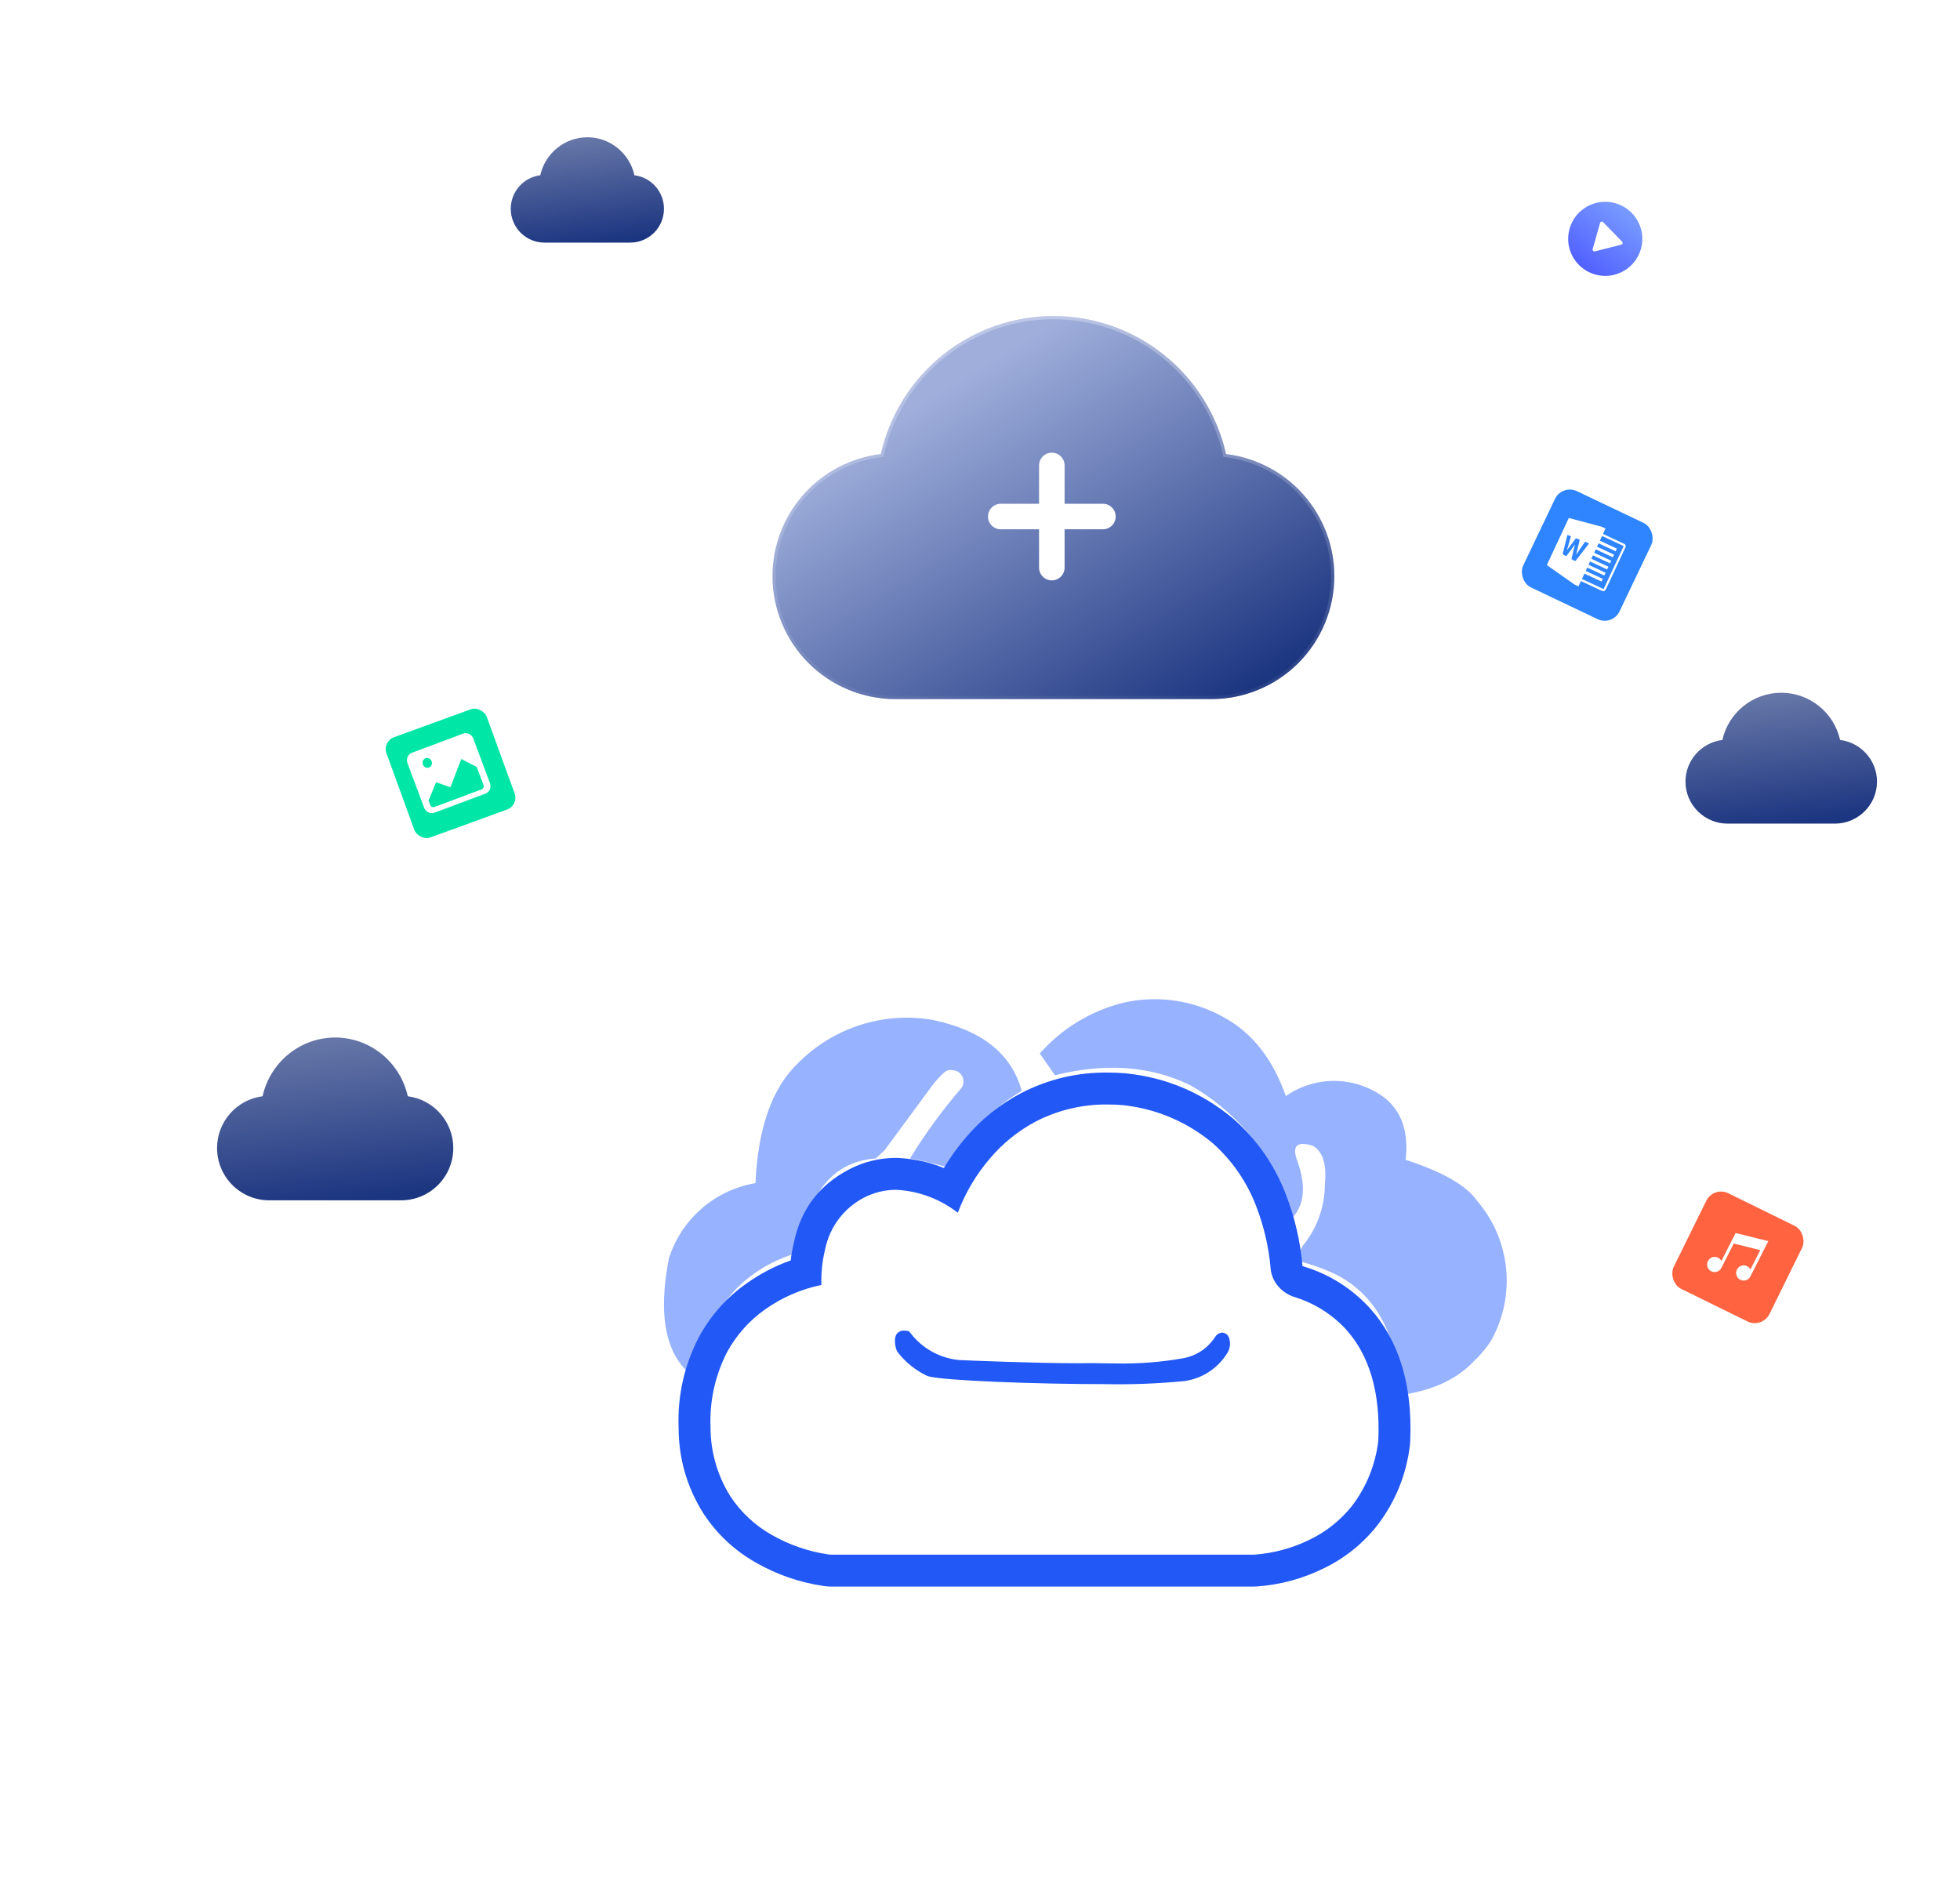
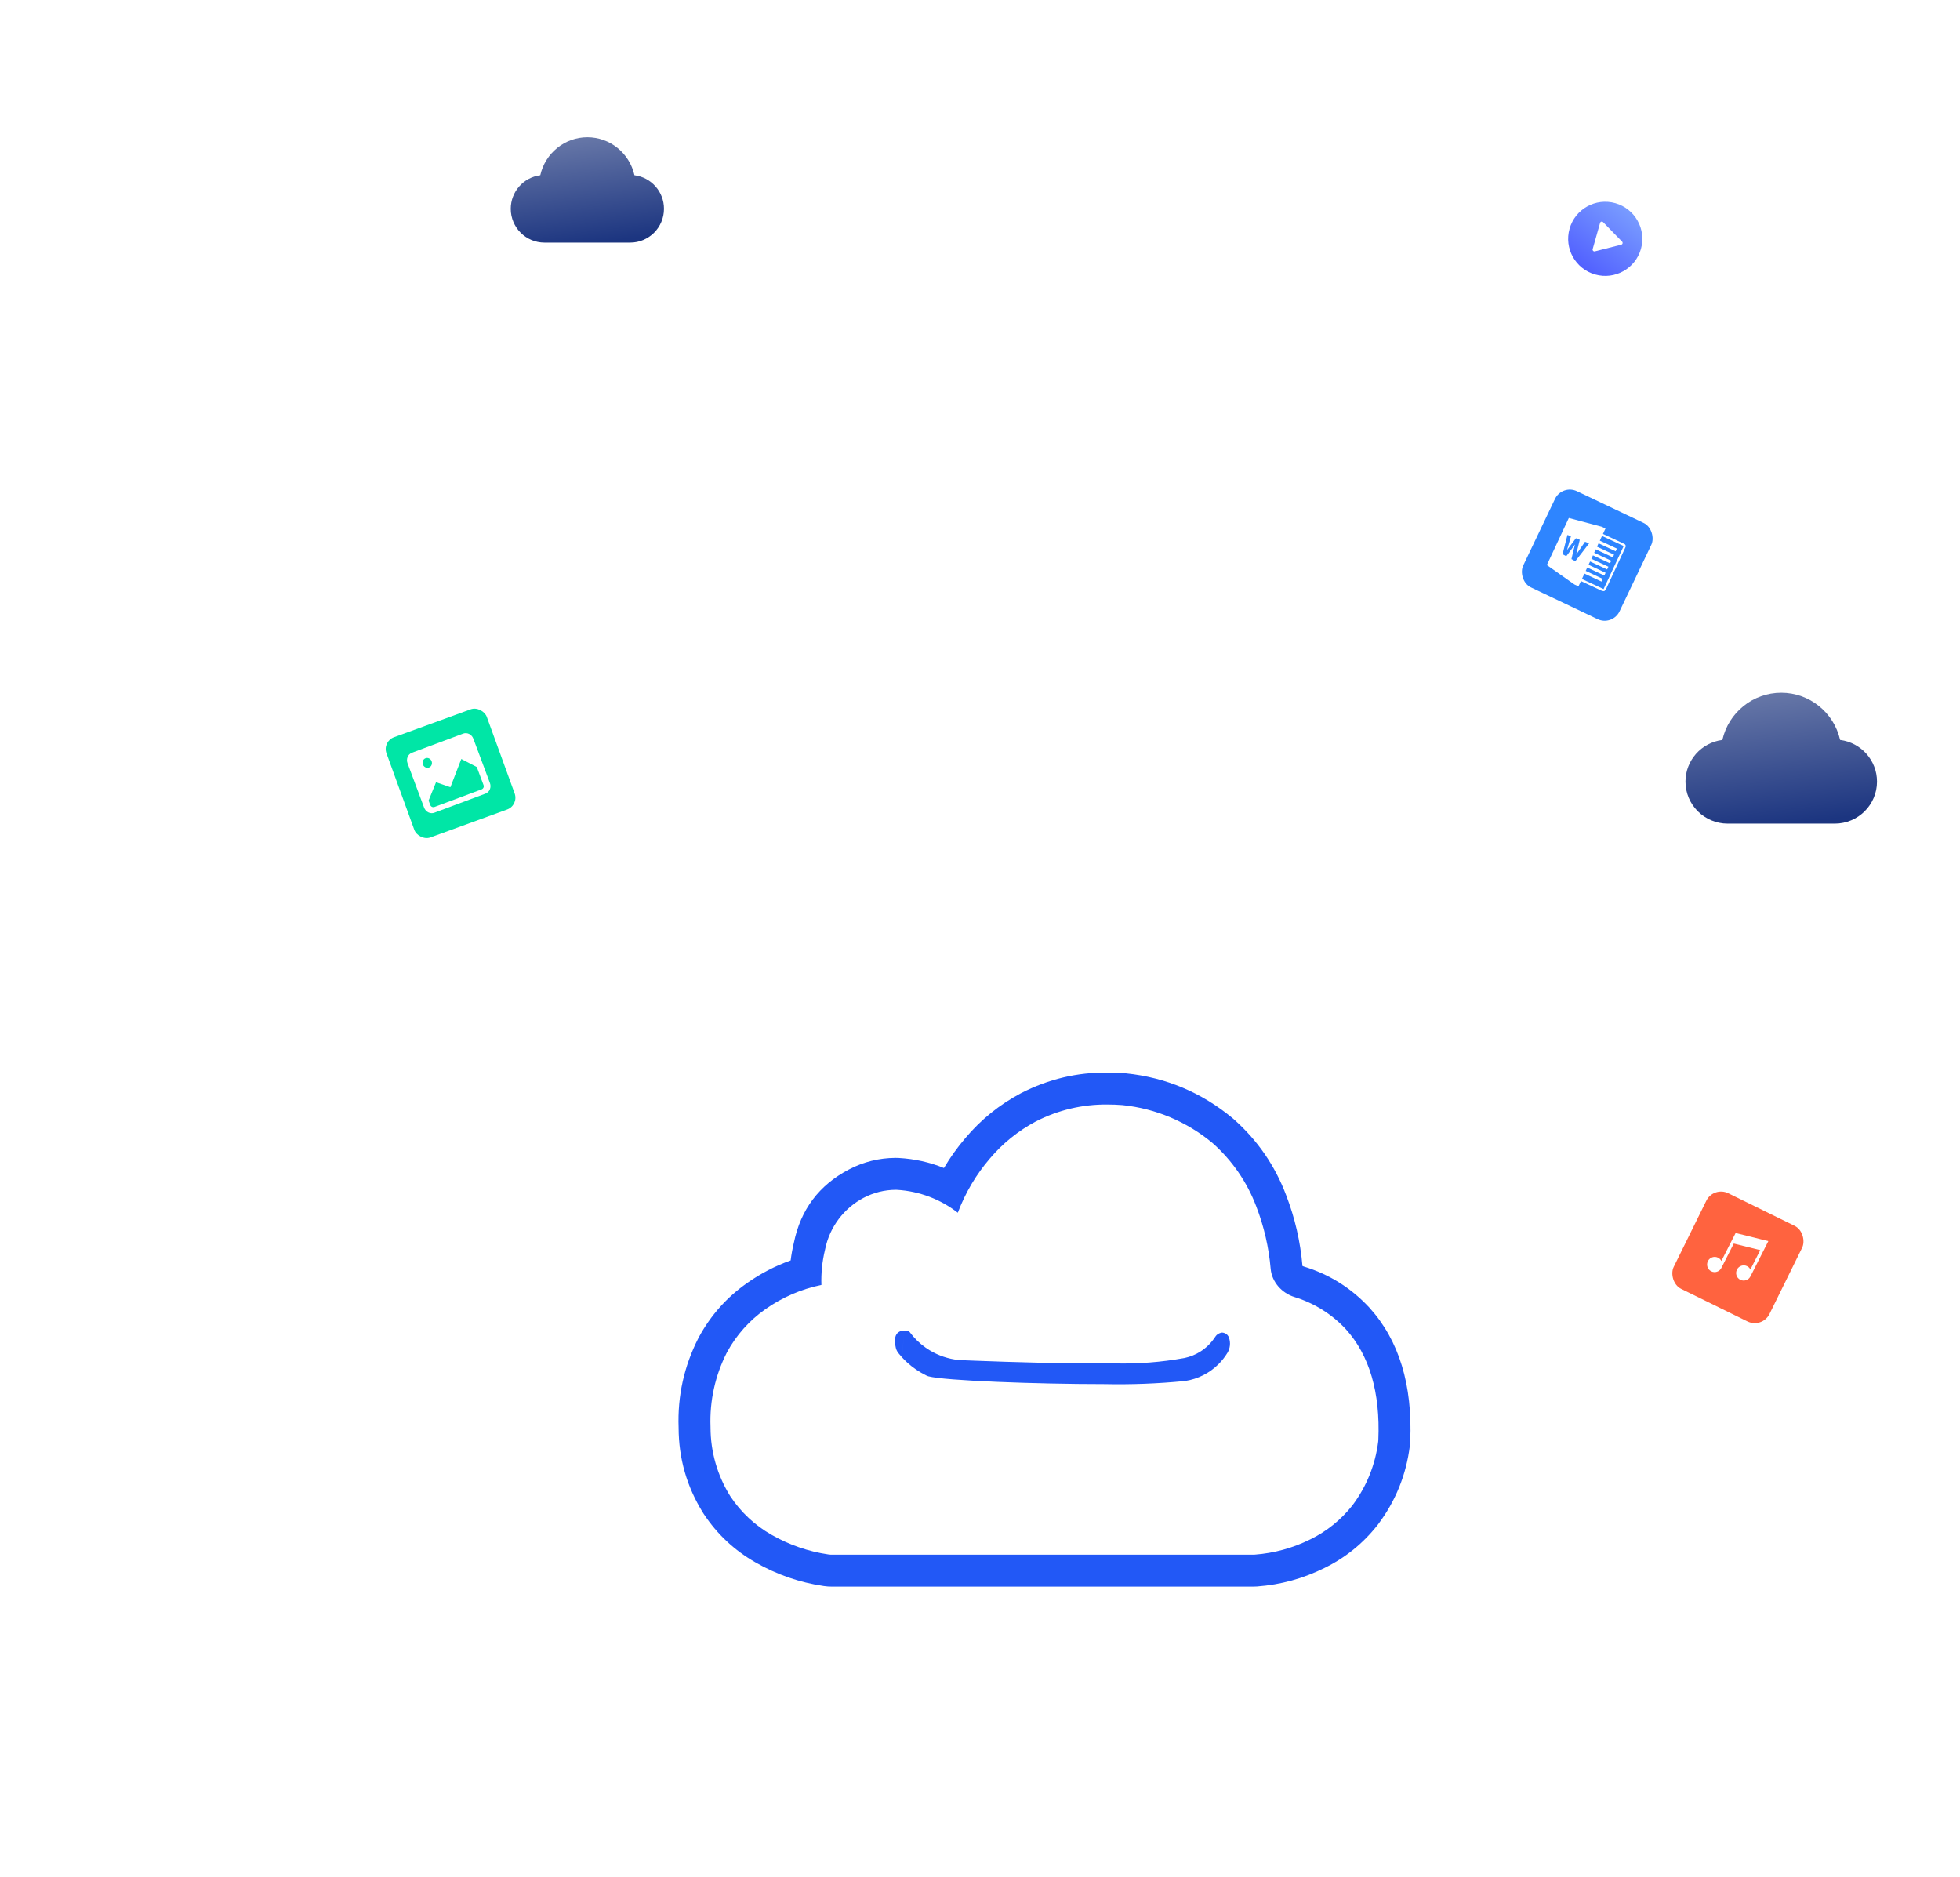
<svg xmlns="http://www.w3.org/2000/svg" fill="none" version="1.1" width="614" height="588" viewBox="0 0 614 588">
  <defs>
    <clipPath id="master_svg0_342_05534">
      <rect x="0" y="0" width="614" height="588" rx="0" />
    </clipPath>
    <filter id="master_svg1_342_16414" filterUnits="objectBoundingBox" color-interpolation-filters="sRGB" x="-120" y="-116" width="449.316" height="381.022">
      <feFlood flood-opacity="0" result="BackgroundImageFix" />
      <feColorMatrix in="SourceAlpha" type="matrix" values="0 0 0 0 0 0 0 0 0 0 0 0 0 0 0 0 0 0 127 0" />
      <feOffset dy="4" dx="0" />
      <feGaussianBlur stdDeviation="30" />
      <feColorMatrix type="matrix" values="0 0 0 0 0 0 0 0 0 0 0 0 0 0 0 0 0 0 0.1 0" />
      <feBlend mode="normal" in2="BackgroundImageFix" result="effect1_dropShadow" />
      <feBlend mode="normal" in="SourceGraphic" in2="effect1_dropShadow" result="shape" />
    </filter>
    <filter id="master_svg2_342_16440" filterUnits="objectBoundingBox" color-interpolation-filters="sRGB" x="0" y="0" width="176" height="120">
      <feFlood flood-opacity="0" result="BackgroundImageFix" />
      <feBlend mode="normal" in="SourceGraphic" in2="BackgroundImageFix" result="shape" />
      <feColorMatrix in="SourceAlpha" type="matrix" result="hardAlpha" values="0 0 0 0 0 0 0 0 0 0 0 0 0 0 0 0 0 0 127 0" />
      <feOffset dy="0" dx="0" />
      <feGaussianBlur stdDeviation="34" />
      <feComposite in2="hardAlpha" operator="arithmetic" k2="-1" k3="1" />
      <feColorMatrix type="matrix" values="0 0 0 0 1 0 0 0 0 1 0 0 0 0 1 0 0 0 0.05 0" />
      <feBlend mode="normal" in2="shape" result="effect1_innerShadow" />
      <feColorMatrix in="SourceAlpha" type="matrix" result="hardAlpha" values="0 0 0 0 0 0 0 0 0 0 0 0 0 0 0 0 0 0 127 0" />
      <feOffset dy="4" dx="0" />
      <feGaussianBlur stdDeviation="2" />
      <feComposite in2="hardAlpha" operator="arithmetic" k2="-1" k3="1" />
      <feColorMatrix type="matrix" values="0 0 0 0 1 0 0 0 0 1 0 0 0 0 1 0 0 0 0.15 0" />
      <feBlend mode="normal" in2="effect1_innerShadow" result="effect2_innerShadow" />
    </filter>
    <linearGradient x1="0.26" y1="0.193" x2="0.909" y2="0.923" id="master_svg3_342_18278">
      <stop offset="3%" stop-color="#9FAEDB" stop-opacity="1" />
      <stop offset="100%" stop-color="#1C3580" stop-opacity="1" />
    </linearGradient>
    <linearGradient x1="0.5" y1="0" x2="0.5" y2="1" id="master_svg4_333_03285">
      <stop offset="0%" stop-color="#FFFFFF" stop-opacity="0.3" />
      <stop offset="100%" stop-color="#FFFFFF" stop-opacity="0.05" />
    </linearGradient>
    <filter id="master_svg5_342_18477" filterUnits="objectBoundingBox" color-interpolation-filters="sRGB" x="0" y="0" width="40" height="40">
      <feFlood flood-opacity="0" result="BackgroundImageFix" />
      <feBlend mode="normal" in="SourceGraphic" in2="BackgroundImageFix" result="shape" />
      <feColorMatrix in="SourceAlpha" type="matrix" result="hardAlpha" values="0 0 0 0 0 0 0 0 0 0 0 0 0 0 0 0 0 0 127 0" />
      <feOffset dy="-1.2" dx="-0.5" />
      <feGaussianBlur stdDeviation="1" />
      <feComposite in2="hardAlpha" operator="arithmetic" k2="-1" k3="1" />
      <feColorMatrix type="matrix" values="0 0 0 0 0 0 0 0 0 0 0 0 0 0 0 0 0 0 0.3 0" />
      <feBlend mode="normal" in2="shape" result="effect1_innerShadow" />
    </filter>
    <linearGradient x1="1" y1="1.111" x2="0.171" y2="-0.04" id="master_svg6_342_18473">
      <stop offset="0%" stop-color="#FFFFFF" stop-opacity="0" />
      <stop offset="100%" stop-color="#FFFFFF" stop-opacity="1" />
    </linearGradient>
    <linearGradient x1="0.387" y1="0" x2="0.566" y2="1" id="master_svg7_342_18324">
      <stop offset="0%" stop-color="#6878A8" stop-opacity="1" />
      <stop offset="100%" stop-color="#1C3580" stop-opacity="1" />
    </linearGradient>
    <linearGradient x1="0.387" y1="0" x2="0.566" y2="1" id="master_svg8_342_18324">
      <stop offset="0%" stop-color="#6878A8" stop-opacity="1" />
      <stop offset="100%" stop-color="#1C3580" stop-opacity="1" />
    </linearGradient>
    <linearGradient x1="0.387" y1="0" x2="0.566" y2="1" id="master_svg9_342_18324">
      <stop offset="0%" stop-color="#6878A8" stop-opacity="1" />
      <stop offset="100%" stop-color="#1C3580" stop-opacity="1" />
    </linearGradient>
    <filter id="master_svga_342_11109" filterUnits="objectBoundingBox" color-interpolation-filters="sRGB" x="-33.804" y="-33.804" width="126.055" height="125.998">
      <feFlood flood-opacity="0" result="BackgroundImageFix" />
      <feColorMatrix in="SourceAlpha" type="matrix" values="0 0 0 0 0 0 0 0 0 0 0 0 0 0 0 0 0 0 127 0" />
      <feOffset dy="7.801" dx="7.801" />
      <feGaussianBlur stdDeviation="10.401" />
      <feColorMatrix type="matrix" values="0 0 0 0 0 0 0 0 0 0.902 0 0 0 0 0.651 0 0 0 0.4 0" />
      <feBlend mode="normal" in2="BackgroundImageFix" result="effect1_dropShadow" />
      <feBlend mode="normal" in="SourceGraphic" in2="effect1_dropShadow" result="shape" />
    </filter>
    <filter id="master_svgb_342_11119" filterUnits="objectBoundingBox" color-interpolation-filters="sRGB" x="-18.879" y="-10.165" width="57.737" height="57.704">
      <feFlood flood-opacity="0" result="BackgroundImageFix" />
      <feColorMatrix in="SourceAlpha" type="matrix" values="0 0 0 0 0 0 0 0 0 0 0 0 0 0 0 0 0 0 127 0" />
      <feOffset dy="4.357" dx="-4.357" />
      <feGaussianBlur stdDeviation="3.631" />
      <feColorMatrix type="matrix" values="0 0 0 0 0.314 0 0 0 0 0.369 0 0 0 0 1 0 0 0 0.4 0" />
      <feBlend mode="normal" in2="BackgroundImageFix" result="effect1_dropShadow" />
      <feBlend mode="normal" in="SourceGraphic" in2="effect1_dropShadow" result="shape" />
    </filter>
    <linearGradient x1="0.738" y1="-0.061" x2="0.315" y2="1.004" id="master_svgc_342_11517">
      <stop offset="0%" stop-color="#7DA2FF" stop-opacity="1" />
      <stop offset="100%" stop-color="#505EFF" stop-opacity="1" />
    </linearGradient>
    <filter id="master_svgd_342_11126" filterUnits="objectBoundingBox" color-interpolation-filters="sRGB" x="-25.703" y="-19.278" width="96.153" height="96.094">
      <feFlood flood-opacity="0" result="BackgroundImageFix" />
      <feColorMatrix in="SourceAlpha" type="matrix" values="0 0 0 0 0 0 0 0 0 0 0 0 0 0 0 0 0 0 127 0" />
      <feOffset dy="6.426" dx="0" />
      <feGaussianBlur stdDeviation="6.426" />
      <feColorMatrix type="matrix" values="0 0 0 0 1 0 0 0 0 0.396 0 0 0 0 0.341 0 0 0 0.4 0" />
      <feBlend mode="normal" in2="BackgroundImageFix" result="effect1_dropShadow" />
      <feBlend mode="normal" in="SourceGraphic" in2="effect1_dropShadow" result="shape" />
    </filter>
    <filter id="master_svge_342_11133" filterUnits="objectBoundingBox" color-interpolation-filters="sRGB" x="-25.703" y="-19.278" width="95.964" height="95.905">
      <feFlood flood-opacity="0" result="BackgroundImageFix" />
      <feColorMatrix in="SourceAlpha" type="matrix" values="0 0 0 0 0 0 0 0 0 0 0 0 0 0 0 0 0 0 127 0" />
      <feOffset dy="6.426" dx="0" />
      <feGaussianBlur stdDeviation="6.426" />
      <feColorMatrix type="matrix" values="0 0 0 0 0.18 0 0 0 0 0.522 0 0 0 0 1 0 0 0 0.4 0" />
      <feBlend mode="normal" in2="BackgroundImageFix" result="effect1_dropShadow" />
      <feBlend mode="normal" in="SourceGraphic" in2="effect1_dropShadow" result="shape" />
    </filter>
  </defs>
  <g clip-path="url(#master_svg0_342_05534)">
    <g>
      <g style="opacity:0.5;">
        <g style="opacity:0.05;">
          <path d="M610,294C610,448.64,484.64,574,330,574C175.36,574,50,448.64,50,294C50,139.36,175.36,14,330,14C484.64,14,610,139.36,610,294ZM85.717,294C85.717,428.913,195.087,538.282,330,538.282C464.913,538.282,574.282,428.913,574.282,294C574.282,159.087,464.913,49.717,330,49.717C195.087,49.717,85.717,159.087,85.717,294Z" fill="#FFFFFF" fill-opacity="1" style="mix-blend-mode:passthrough" />
        </g>
        <g style="opacity:0.08;">
          <path d="M548,294C548,414.398,450.398,512,330,512C209.602,512,112,414.398,112,294C112,173.602,209.602,76,330,76C450.398,76,548,173.602,548,294ZM116.36,294C116.36,411.99,212.01,507.64,330,507.64C447.99,507.64,543.64,411.99,543.64,294C543.64,176.01,447.99,80.36,330,80.36C212.01,80.36,116.36,176.01,116.36,294Z" fill="#FFFFFF" fill-opacity="1" style="mix-blend-mode:passthrough" />
        </g>
        <g style="opacity:0.1;">
          <path d="M520,294C520,398.934,434.934,484,330,484C225.066,484,140,398.934,140,294C140,189.066,225.066,104,330,104C434.934,104,520,189.066,520,294ZM164.237,294C164.237,385.548,238.452,459.763,330,459.763C421.548,459.763,495.763,385.548,495.763,294C495.763,202.452,421.548,128.237,330,128.237C238.452,128.237,164.237,202.452,164.237,294Z" fill="#FFFFFF" fill-opacity="1" style="mix-blend-mode:passthrough" />
        </g>
      </g>
      <g>
        <g>
-           <path d="M419.625,399.806C415.232,397.557,410.57,395.881,405.754,394.818L408.12,390.239C412.552,384.854,414.993,378.098,415.033,371.113Q415.971,361.551,411.26,358.917Q404.028,356.612,406.231,363.203Q410.654,375.071,404.975,381.333C400.149,363.697,388.489,348.736,372.597,339.796Q354.05,330.913,330.475,336.825L325.729,330.012C332.63,322.189,341.728,316.647,351.826,314.116C362.655,311.639,374.015,313.32,383.672,318.828Q396.769,326.108,402.807,343.35C412.167,336.82,424.639,337.037,433.769,343.887Q441.841,350.363,440.32,363.292Q457.658,368.946,462.666,376.092C473.244,388.324,475.004,405.918,467.062,420.019C465.557,422.337,463.775,424.463,461.754,426.348Q453.659,434.969,438.634,437.008Q437.605,409.91,419.625,399.806ZM209.551,394.156C213.491,381.834,223.952,372.752,236.664,370.616Q237.827,344.411,250.221,332.819C261.234,321.815,276.873,316.849,292.184,319.495Q315.296,324.287,320.076,341.724C310.913,347.149,303.34,354.908,298.125,364.216L296.962,365.681Q289.088,363.55,285.085,362.883C289.809,355.133,295.162,347.789,301.092,340.925C301.901,339.878,302.057,338.466,301.497,337.267C300.937,336.068,299.755,335.285,298.438,335.239C297.493,335.033,296.507,335.293,295.783,335.937C294.475,337.137,293.269,338.447,292.183,339.854L277.079,360.343L274.367,362.875Q255.904,364.336,251.517,387.232L251,392.162C243.34,394.081,236.336,398.034,230.724,403.608C223.601,411.26,218.846,420.828,217.039,431.145Q204.255,421.191,209.551,394.156Z" fill="#97B2FF" fill-opacity="1" />
-         </g>
+           </g>
        <g filter="url(#master_svg1_342_16414)">
-           <path d="M392.538,483L260.587,483C260.23,483,259.875,482.977,259.521,482.926C253.218,482.009,247.143,479.905,241.615,476.723C241.606,476.718,241.598,476.713,241.589,476.708C236.468,473.781,232.098,469.692,228.83,464.77C228.794,464.716,228.758,464.661,228.724,464.605C224.726,458.184,222.598,450.767,222.583,443.194C222.583,443.08,222.581,442.968,222.577,442.854C222.28,434.829,224.037,426.861,227.683,419.713C227.71,419.659,227.737,419.608,227.765,419.556C230.662,414.232,234.741,409.65,239.687,406.164C239.694,406.159,239.7,406.155,239.707,406.15C244.983,402.413,250.973,399.813,257.298,398.513C257.311,398.51,257.319,398.5,257.319,398.487C257.319,398.487,257.319,398.487,257.319,398.486C257.194,394.833,257.564,391.18,258.417,387.627C258.445,387.51,258.471,387.391,258.496,387.273C259.912,380.371,264.342,374.469,270.565,371.201C270.569,371.199,270.573,371.197,270.576,371.195C273.673,369.578,277.107,368.725,280.594,368.706C280.723,368.705,280.852,368.709,280.981,368.716C287.904,369.115,294.545,371.611,300.031,375.877C300.041,375.885,300.056,375.877,300.056,375.864C300.056,375.862,300.056,375.86,300.057,375.859C302.38,369.685,305.76,363.968,310.044,358.963C310.058,358.947,310.072,358.931,310.086,358.914C314.1,354.16,318.981,350.219,324.467,347.303C324.497,347.288,324.525,347.273,324.555,347.257C331.474,343.711,339.145,341.9,346.913,341.981C346.943,341.981,346.975,341.981,347.005,341.981C348.482,341.982,350.009,342.042,351.532,342.16C351.594,342.165,351.655,342.171,351.716,342.177C362.013,343.249,371.763,347.352,379.746,353.969C379.807,354.02,379.866,354.071,379.926,354.124C385.988,359.513,390.659,366.297,393.539,373.896C393.545,373.912,393.551,373.927,393.557,373.943C395.97,380.203,397.481,386.764,398.054,393.427C398.412,397.593,401.564,401.079,405.562,402.307C411.616,404.167,417.129,407.586,421.524,412.277C421.548,412.303,421.572,412.329,421.596,412.355C428.991,420.515,432.42,432.181,431.786,447.04C431.778,447.228,431.763,447.412,431.74,447.599C430.846,454.82,428.079,461.681,423.712,467.492C423.678,467.537,423.644,467.581,423.609,467.626C420.082,472.079,415.61,475.685,410.518,478.181C410.502,478.189,410.486,478.197,410.469,478.205C405.035,480.907,399.132,482.529,393.085,482.981C392.902,482.994,392.721,483,392.538,483M283.271,412.824C282.372,412.747,281.496,413.125,280.933,413.829C280.912,413.855,280.893,413.881,280.874,413.909C280.067,415.115,280.358,417.087,280.636,418.241C280.787,418.867,281.092,419.424,281.494,419.926C283.843,422.856,286.812,425.229,290.188,426.87C290.409,426.978,290.635,427.073,290.872,427.137C295.95,428.496,324.484,429.57,345.77,429.573C345.827,429.573,345.885,429.574,345.943,429.575C354.3,429.751,362.661,429.432,370.982,428.623C371.105,428.611,371.226,428.596,371.348,428.577C376.803,427.73,381.616,424.518,384.506,419.788C384.515,419.773,384.524,419.759,384.533,419.744C385.377,418.323,385.544,416.607,385.006,415.06C384.9,414.756,384.758,414.465,384.542,414.227C384.127,413.77,383.552,413.481,382.928,413.431C382.907,413.429,382.885,413.428,382.864,413.428C382.818,413.428,382.773,413.431,382.728,413.439C382.245,413.52,381.791,413.709,381.397,413.989C381.003,414.268,380.735,414.684,380.464,415.084C378.285,418.307,374.946,420.567,371.136,421.377C371.073,421.39,371.011,421.402,370.948,421.413C363.78,422.704,356.501,423.265,349.222,423.086C349.154,423.085,349.09,423.084,349.022,423.084C345.63,423.082,343.119,423.008,342.63,422.993C342.57,422.991,342.515,422.991,342.456,422.992C341.096,423.022,339.539,423.035,337.824,423.035C324.379,423.035,303.032,422.151,300.679,422.048C300.553,422.043,300.433,422.034,300.307,422.021C294.212,421.392,288.661,418.227,284.999,413.302C284.851,413.103,284.64,412.959,284.396,412.916C284.028,412.852,283.656,412.817,283.283,412.811C283.279,412.811,283.277,412.814,283.277,412.818C283.278,412.821,283.275,412.824,283.271,412.824" fill="#FFFFFF" fill-opacity="1" />
          <path d="M260.587,493L392.538,493Q393.197,493,393.83,492.953Q404.938,492.123,414.9,487.169L414.903,487.168L414.904,487.167L414.92,487.16Q424.685,482.373,431.449,473.834Q431.579,473.67,431.707,473.499Q439.972,462.499,441.664,448.827Q441.748,448.154,441.777,447.466Q442.907,420.978,429.004,405.639Q428.912,405.537,428.822,405.441Q420.341,396.387,408.499,392.748Q408.02,392.601,408.017,392.57Q407.03,381.09,402.894,370.363L402.894,370.362L402.89,370.351Q397.634,356.485,386.57,346.65Q386.353,346.457,386.128,346.27Q371.554,334.189,352.752,332.231Q352.53,332.208,352.305,332.19Q349.636,331.983,347.039,331.981L347.038,331.981L347.017,331.981Q332.725,331.832,319.963,338.374L319.853,338.432L319.775,338.473Q309.768,343.79,302.458,352.448L302.457,352.449L302.456,352.45L302.448,352.46Q298.638,356.91,295.7,361.881Q289.054,359.165,281.556,358.733Q281.044,358.704,280.54,358.706Q272.806,358.748,265.941,362.334L265.926,362.342L265.916,362.347Q251.891,369.712,248.7,385.263Q248.695,385.285,248.693,385.293Q248.033,388.042,247.685,390.829Q240.381,393.418,233.933,397.986L233.933,397.986L233.931,397.987L233.931,397.987L233.93,397.988L233.927,397.99Q224.5,404.632,218.981,414.777Q218.876,414.971,218.774,415.17Q212.036,428.383,212.583,443.214L212.583,443.215Q212.612,457.647,220.235,469.891Q220.363,470.097,220.499,470.301Q226.776,479.755,236.613,485.382L236.625,485.389L236.625,485.389L236.627,485.39Q246.648,491.159,258.082,492.822Q259.308,493,260.587,493ZM310.044,358.963C307.967,361.39,306.101,363.985,304.467,366.718C304.445,366.755,304.423,366.791,304.401,366.828C302.693,369.698,301.238,372.719,300.057,375.859C300.056,375.86,300.056,375.862,300.056,375.864C300.056,375.877,300.041,375.885,300.031,375.877C297.346,373.789,294.384,372.125,291.247,370.923Q291.269,370.87,291.29,370.818L291.3,370.794Q291.265,370.855,291.23,370.917C287.964,369.668,284.509,368.92,280.981,368.716C280.852,368.709,280.723,368.705,280.594,368.706C277.107,368.725,273.673,369.578,270.576,371.195L270.565,371.201C264.342,374.469,259.912,380.371,258.496,387.273C258.471,387.391,258.445,387.51,258.417,387.627C257.564,391.18,257.194,394.833,257.319,398.486L257.319,398.487L257.319,398.487C257.319,398.5,257.311,398.51,257.298,398.513C250.973,399.813,244.983,402.413,239.707,406.15C239.7,406.155,239.694,406.159,239.687,406.164C234.741,409.65,230.662,414.232,227.765,419.556C227.737,419.608,227.71,419.659,227.683,419.713C224.037,426.861,222.28,434.829,222.577,442.854C222.581,442.968,222.583,443.08,222.583,443.194C222.598,450.767,224.726,458.184,228.724,464.605C228.758,464.661,228.794,464.716,228.83,464.77C232.098,469.692,236.468,473.781,241.589,476.708C241.598,476.713,241.606,476.718,241.615,476.723C247.143,479.905,253.218,482.009,259.521,482.926C259.875,482.977,260.23,483,260.587,483L392.538,483C392.721,483,392.902,482.994,393.085,482.981C399.132,482.529,405.035,480.907,410.469,478.205C410.486,478.197,410.502,478.189,410.518,478.181C415.61,475.685,420.082,472.079,423.609,467.626C423.644,467.581,423.678,467.537,423.712,467.492C428.079,461.681,430.846,454.82,431.74,447.599C431.763,447.412,431.778,447.228,431.786,447.04C432.42,432.181,428.991,420.515,421.596,412.355C421.572,412.329,421.548,412.303,421.524,412.277C417.129,407.586,411.616,404.167,405.562,402.307C401.564,401.079,398.412,397.593,398.054,393.427C397.481,386.764,395.97,380.203,393.557,373.943C393.551,373.927,393.545,373.912,393.539,373.896C390.659,366.297,385.988,359.513,379.926,354.124C379.866,354.071,379.807,354.02,379.746,353.969C371.763,347.352,362.013,343.249,351.716,342.177C351.655,342.171,351.594,342.165,351.532,342.16C350.009,342.042,348.482,341.982,347.005,341.981C346.975,341.981,346.943,341.981,346.913,341.981C339.145,341.9,331.474,343.711,324.555,347.257C324.525,347.273,324.497,347.288,324.467,347.303C318.981,350.219,314.1,354.16,310.086,358.914C310.072,358.931,310.058,358.947,310.044,358.963ZM247.325,398.832Q247.324,398.8,247.323,398.768Q247.324,398.817,247.326,398.866Q247.325,398.849,247.325,398.832ZM284.192,422.802L284.168,422.78L284.146,422.76C283.597,422.256,283.07,421.729,282.566,421.178L283.271,412.832L282.562,421.173C282.193,420.769,281.837,420.354,281.494,419.926C281.092,419.424,280.787,418.867,280.636,418.241C280.358,417.087,280.067,415.115,280.874,413.909C280.893,413.881,280.912,413.855,280.933,413.829C281.496,413.125,282.372,412.747,283.271,412.824C283.275,412.824,283.278,412.821,283.277,412.818C283.277,412.814,283.279,412.811,283.283,412.811C283.656,412.817,284.028,412.852,284.396,412.916C284.64,412.959,284.851,413.103,284.999,413.302C286.391,415.174,288.056,416.792,289.92,418.113C290.331,418.404,290.752,418.681,291.182,418.943L291.188,418.947C293.934,420.62,297.043,421.684,300.307,422.021C300.433,422.034,300.553,422.043,300.679,422.048C303.032,422.151,324.379,423.035,337.824,423.035C339.539,423.035,341.096,423.022,342.456,422.992C342.515,422.991,342.57,422.991,342.63,422.993C343.119,423.008,345.63,423.082,349.022,423.084C349.09,423.084,349.154,423.085,349.222,423.086C356.501,423.265,363.78,422.704,370.948,421.413C371.011,421.402,371.073,421.39,371.136,421.377C372.886,421.004,374.537,420.326,376.022,419.389C377.769,418.287,379.286,416.826,380.464,415.084C380.735,414.684,381.003,414.268,381.397,413.989C381.791,413.709,382.245,413.52,382.728,413.439C382.773,413.431,382.818,413.428,382.864,413.428C382.885,413.428,382.907,413.429,382.928,413.431C383.552,413.481,384.127,413.77,384.542,414.227C384.758,414.465,384.9,414.756,385.006,415.06C385.544,416.607,385.377,418.323,384.533,419.744C384.524,419.759,384.515,419.773,384.506,419.788C383.705,421.099,382.757,422.292,381.688,423.352C378.9,426.116,375.292,427.965,371.348,428.577C371.226,428.596,371.105,428.611,370.982,428.623C362.661,429.432,354.3,429.751,345.943,429.575C345.885,429.574,345.827,429.573,345.77,429.573C324.484,429.57,295.95,428.496,290.872,427.137C290.635,427.073,290.409,426.978,290.188,426.87C287.999,425.806,285.981,424.434,284.192,422.802Z" fill-rule="evenodd" fill="#2258F6" fill-opacity="1" />
        </g>
      </g>
      <g filter="url(#master_svg2_342_16440)">
-         <path d="M384.082,138.239Q384.949,138.344,385.811,138.487Q386.673,138.631,387.527,138.813Q388.381,138.996,389.226,139.216Q390.071,139.438,390.905,139.697Q391.74,139.956,392.561,140.252Q393.383,140.549,394.19,140.882Q394.997,141.216,395.789,141.586Q396.58,141.956,397.354,142.361Q398.127,142.766,398.882,143.206Q399.637,143.646,400.37,144.12Q401.104,144.593,401.816,145.1Q402.528,145.606,403.216,146.144Q403.904,146.683,404.566,147.251Q405.229,147.82,405.866,148.419Q406.502,149.017,407.111,149.644Q407.719,150.27,408.299,150.923Q408.878,151.577,409.428,152.256Q409.977,152.935,410.495,153.638Q411.013,154.342,411.499,155.068Q411.984,155.794,412.437,156.541Q412.889,157.288,413.307,158.055Q413.725,158.823,414.107,159.608Q414.49,160.393,414.837,161.195Q415.183,161.996,415.493,162.813Q415.803,163.63,416.076,164.46Q416.348,165.289,416.583,166.131Q416.818,166.972,417.014,167.823Q417.211,168.674,417.368,169.534Q417.526,170.393,417.644,171.258Q417.763,172.123,417.842,172.993Q417.921,173.863,417.96,174.736Q418,175.608,418,176.482Q418,177.427,417.954,178.372Q417.907,179.316,417.815,180.257Q417.722,181.198,417.583,182.134Q417.444,183.069,417.26,183.996Q417.075,184.924,416.846,185.841Q416.616,186.758,416.341,187.663Q416.067,188.568,415.748,189.458Q415.43,190.349,415.068,191.222Q414.706,192.096,414.302,192.951Q413.898,193.805,413.452,194.639Q413.006,195.473,412.52,196.284Q412.034,197.095,411.508,197.881Q410.983,198.668,410.42,199.427Q409.857,200.187,409.257,200.918Q408.657,201.648,408.022,202.349Q407.387,203.05,406.718,203.718Q406.05,204.387,405.349,205.022Q404.648,205.657,403.917,206.257Q403.187,206.857,402.427,207.42Q401.668,207.983,400.881,208.509Q400.095,209.034,399.284,209.52Q398.473,210.006,397.639,210.452Q396.805,210.898,395.95,211.302Q395.096,211.706,394.222,212.068Q393.348,212.43,392.458,212.748Q391.568,213.067,390.663,213.341Q389.758,213.616,388.841,213.846Q387.924,214.075,386.996,214.26Q386.069,214.444,385.134,214.583Q384.198,214.722,383.257,214.815Q382.316,214.907,381.372,214.954Q380.427,215,379.482,215L280.518,215Q279.573,215,278.628,214.954Q277.684,214.907,276.743,214.815Q275.802,214.722,274.866,214.583Q273.931,214.444,273.004,214.26Q272.076,214.075,271.159,213.846Q270.242,213.616,269.337,213.341Q268.432,213.067,267.542,212.748Q266.651,212.43,265.778,212.068Q264.904,211.706,264.05,211.302Q263.195,210.898,262.361,210.452Q261.527,210.006,260.716,209.52Q259.905,209.034,259.119,208.509Q258.332,207.983,257.573,207.42Q256.813,206.857,256.082,206.257Q255.352,205.657,254.651,205.022Q253.95,204.387,253.282,203.718Q252.613,203.05,251.978,202.349Q251.343,201.648,250.743,200.917Q250.143,200.187,249.58,199.427Q249.017,198.668,248.491,197.881Q247.966,197.095,247.48,196.284Q246.994,195.473,246.548,194.639Q246.102,193.805,245.698,192.95Q245.294,192.096,244.932,191.222Q244.57,190.349,244.252,189.458Q243.933,188.568,243.659,187.663Q243.384,186.758,243.154,185.841Q242.925,184.924,242.74,183.996Q242.556,183.069,242.417,182.134Q242.278,181.198,242.185,180.257Q242.093,179.316,242.046,178.372Q242,177.427,242,176.482Q242,175.608,242.04,174.736Q242.079,173.863,242.158,172.993Q242.237,172.123,242.356,171.258Q242.474,170.393,242.632,169.534Q242.789,168.674,242.986,167.823Q243.182,166.972,243.417,166.131Q243.652,165.289,243.924,164.459Q244.197,163.63,244.507,162.813Q244.817,161.996,245.163,161.195Q245.51,160.393,245.893,159.608Q246.275,158.823,246.693,158.055Q247.111,157.288,247.563,156.541Q248.016,155.794,248.501,155.068Q248.987,154.342,249.505,153.638Q250.023,152.935,250.572,152.256Q251.122,151.577,251.701,150.923Q252.281,150.27,252.889,149.644Q253.498,149.017,254.134,148.419Q254.771,147.82,255.434,147.251Q256.096,146.683,256.784,146.144Q257.472,145.606,258.184,145.1Q258.896,144.593,259.63,144.12Q260.363,143.646,261.118,143.206Q261.873,142.766,262.646,142.361Q263.42,141.955,264.211,141.586Q265.003,141.216,265.81,140.882Q266.617,140.549,267.439,140.252Q268.26,139.956,269.095,139.697Q269.929,139.438,270.774,139.216Q271.619,138.996,272.473,138.813Q273.327,138.631,274.189,138.487Q275.051,138.344,275.918,138.239Q276.177,137.099,276.483,135.97Q276.79,134.841,277.144,133.727Q277.497,132.612,277.897,131.513Q278.298,130.415,278.744,129.334Q279.19,128.253,279.681,127.191Q280.172,126.13,280.707,125.091Q281.242,124.051,281.821,123.035Q282.399,122.019,283.02,121.028Q283.64,120.037,284.302,119.074Q284.964,118.11,285.666,117.175Q286.367,116.24,287.107,115.335Q287.848,114.431,288.625,113.558Q289.403,112.686,290.216,111.847Q291.03,111.008,291.878,110.204Q292.726,109.4,293.608,108.632Q294.489,107.865,295.401,107.135Q296.314,106.406,297.257,105.715Q298.199,105.025,299.17,104.374Q300.14,103.724,301.137,103.115Q302.135,102.507,303.156,101.941Q304.178,101.374,305.223,100.852Q306.267,100.329,307.333,99.851Q308.399,99.373,309.484,98.941Q310.569,98.508,311.671,98.121Q312.773,97.735,313.89,97.395Q315.008,97.055,316.138,96.763Q317.269,96.471,318.411,96.226Q319.553,95.982,320.704,95.786Q321.855,95.59,323.014,95.443Q324.172,95.295,325.335,95.197Q326.499,95.098,327.666,95.049Q328.832,95,330,95Q331.168,95,332.334,95.049Q333.501,95.098,334.665,95.197Q335.828,95.295,336.987,95.443Q338.145,95.59,339.296,95.786Q340.447,95.982,341.589,96.226Q342.731,96.471,343.862,96.763Q344.992,97.055,346.11,97.395Q347.227,97.735,348.329,98.121Q349.431,98.508,350.516,98.941Q351.601,99.373,352.667,99.851Q353.733,100.329,354.777,100.852Q355.822,101.374,356.844,101.941Q357.866,102.507,358.863,103.115Q359.86,103.724,360.83,104.374Q361.801,105.025,362.744,105.715Q363.686,106.406,364.599,107.135Q365.511,107.865,366.392,108.632Q367.274,109.4,368.122,110.204Q368.97,111.008,369.784,111.847Q370.597,112.686,371.375,113.558Q372.152,114.431,372.893,115.335Q373.633,116.24,374.335,117.175Q375.036,118.11,375.698,119.074Q376.36,120.037,376.98,121.028Q377.601,122.019,378.179,123.035Q378.758,124.051,379.293,125.091Q379.828,126.13,380.319,127.191Q380.81,128.253,381.256,129.334Q381.702,130.415,382.103,131.513Q382.503,132.612,382.857,133.727Q383.21,134.841,383.517,135.97Q383.823,137.099,384.082,138.239Z" fill-rule="evenodd" fill="url(#master_svg3_342_18278)" fill-opacity="1" />
        <path d="M384.082,138.239Q383.823,137.099,383.517,135.97Q383.21,134.841,382.857,133.727Q382.503,132.612,382.103,131.513Q381.702,130.415,381.256,129.334Q380.81,128.253,380.319,127.191Q379.828,126.13,379.293,125.091Q378.758,124.051,378.179,123.035Q377.601,122.019,376.98,121.028Q376.36,120.037,375.698,119.074Q375.036,118.11,374.335,117.175Q373.633,116.24,372.893,115.335Q372.152,114.431,371.375,113.558Q370.597,112.686,369.784,111.847Q368.97,111.008,368.122,110.204Q367.274,109.4,366.392,108.632Q365.511,107.865,364.599,107.135Q363.686,106.406,362.744,105.715Q361.801,105.025,360.83,104.374Q359.86,103.724,358.863,103.115Q357.866,102.507,356.844,101.941Q355.822,101.374,354.777,100.852Q353.733,100.329,352.667,99.851Q351.601,99.373,350.516,98.941Q349.431,98.508,348.329,98.121Q347.227,97.735,346.11,97.395Q344.992,97.055,343.862,96.763Q342.731,96.471,341.589,96.226Q340.447,95.982,339.296,95.786Q338.145,95.59,336.987,95.443Q335.828,95.295,334.665,95.197Q333.501,95.098,332.334,95.049Q331.168,95,330,95Q328.832,95,327.666,95.049Q326.499,95.098,325.335,95.197Q324.172,95.295,323.014,95.443Q321.855,95.59,320.704,95.786Q319.553,95.982,318.411,96.226Q317.269,96.471,316.138,96.763Q315.008,97.055,313.89,97.395Q312.773,97.735,311.671,98.121Q310.569,98.508,309.484,98.941Q308.399,99.373,307.333,99.851Q306.267,100.329,305.223,100.852Q304.178,101.374,303.156,101.941Q302.135,102.507,301.137,103.115Q300.14,103.724,299.17,104.374Q298.199,105.025,297.257,105.715Q296.314,106.406,295.401,107.135Q294.489,107.865,293.608,108.632Q292.726,109.4,291.878,110.204Q291.03,111.008,290.216,111.847Q289.403,112.686,288.625,113.558Q287.848,114.431,287.107,115.335Q286.367,116.24,285.666,117.175Q284.964,118.11,284.302,119.074Q283.64,120.037,283.02,121.028Q282.399,122.019,281.821,123.035Q281.242,124.051,280.707,125.091Q280.172,126.13,279.681,127.191Q279.19,128.253,278.744,129.334Q278.298,130.415,277.897,131.513Q277.497,132.612,277.144,133.727Q276.79,134.841,276.483,135.97Q276.177,137.099,275.918,138.239Q275.051,138.344,274.189,138.487Q273.327,138.631,272.473,138.813Q271.619,138.996,270.774,139.216Q269.929,139.438,269.095,139.697Q268.26,139.956,267.439,140.252Q266.617,140.549,265.81,140.882Q265.003,141.216,264.211,141.586Q263.42,141.955,262.646,142.361Q261.873,142.766,261.118,143.206Q260.363,143.646,259.63,144.12Q258.896,144.593,258.184,145.1Q257.472,145.606,256.784,146.144Q256.096,146.683,255.434,147.251Q254.771,147.82,254.134,148.419Q253.498,149.017,252.889,149.644Q252.281,150.27,251.701,150.923Q251.122,151.577,250.572,152.256Q250.023,152.935,249.505,153.638Q248.987,154.342,248.501,155.068Q248.016,155.794,247.563,156.541Q247.111,157.288,246.693,158.055Q246.275,158.823,245.893,159.608Q245.51,160.393,245.163,161.195Q244.817,161.996,244.507,162.813Q244.197,163.63,243.924,164.459Q243.652,165.289,243.417,166.131Q243.182,166.972,242.986,167.823Q242.789,168.674,242.632,169.534Q242.474,170.393,242.356,171.258Q242.237,172.123,242.158,172.993Q242.079,173.863,242.04,174.736Q242,175.608,242,176.482Q242,177.427,242.046,178.372Q242.093,179.316,242.185,180.257Q242.278,181.198,242.417,182.134Q242.556,183.069,242.74,183.996Q242.925,184.924,243.154,185.841Q243.384,186.758,243.659,187.663Q243.933,188.568,244.252,189.458Q244.57,190.349,244.932,191.222Q245.294,192.096,245.698,192.951Q246.102,193.805,246.548,194.639Q246.994,195.473,247.48,196.284Q247.966,197.095,248.491,197.881Q249.017,198.668,249.58,199.427Q250.143,200.187,250.743,200.918Q251.343,201.648,251.978,202.349Q252.613,203.05,253.282,203.718Q253.95,204.387,254.651,205.022Q255.352,205.657,256.082,206.257Q256.813,206.857,257.573,207.42Q258.332,207.983,259.119,208.509Q259.905,209.034,260.716,209.52Q261.527,210.006,262.361,210.452Q263.195,210.898,264.05,211.302Q264.904,211.706,265.778,212.068Q266.651,212.43,267.542,212.748Q268.432,213.067,269.337,213.341Q270.242,213.616,271.159,213.846Q272.076,214.075,273.004,214.26Q273.931,214.444,274.866,214.583Q275.802,214.722,276.743,214.815Q277.684,214.907,278.628,214.954Q279.573,215,280.518,215L379.482,215Q380.427,215,381.372,214.954Q382.316,214.907,383.257,214.815Q384.198,214.722,385.134,214.583Q386.069,214.444,386.996,214.26Q387.924,214.075,388.841,213.846Q389.758,213.616,390.663,213.341Q391.568,213.067,392.458,212.748Q393.348,212.43,394.222,212.068Q395.096,211.706,395.95,211.302Q396.805,210.898,397.639,210.452Q398.473,210.006,399.284,209.52Q400.095,209.034,400.881,208.509Q401.668,207.983,402.427,207.42Q403.187,206.857,403.917,206.257Q404.648,205.657,405.349,205.022Q406.05,204.387,406.718,203.718Q407.387,203.05,408.022,202.349Q408.657,201.648,409.257,200.917Q409.857,200.187,410.42,199.427Q410.983,198.668,411.508,197.881Q412.034,197.095,412.52,196.284Q413.006,195.473,413.452,194.639Q413.898,193.805,414.302,192.95Q414.706,192.096,415.068,191.222Q415.43,190.349,415.748,189.458Q416.067,188.568,416.341,187.663Q416.616,186.758,416.846,185.841Q417.075,184.924,417.26,183.996Q417.444,183.069,417.583,182.134Q417.722,181.198,417.815,180.257Q417.907,179.316,417.954,178.372Q418,177.427,418,176.482Q418,175.608,417.96,174.736Q417.921,173.863,417.842,172.993Q417.763,172.123,417.644,171.258Q417.526,170.393,417.368,169.534Q417.211,168.674,417.014,167.823Q416.818,166.972,416.583,166.131Q416.348,165.289,416.076,164.46Q415.803,163.63,415.493,162.813Q415.183,161.996,414.837,161.195Q414.49,160.393,414.107,159.608Q413.725,158.823,413.307,158.055Q412.889,157.288,412.437,156.541Q411.984,155.794,411.499,155.068Q411.013,154.342,410.495,153.638Q409.977,152.935,409.428,152.256Q408.878,151.577,408.299,150.923Q407.719,150.27,407.111,149.644Q406.502,149.017,405.866,148.419Q405.229,147.82,404.566,147.251Q403.904,146.683,403.216,146.144Q402.528,145.606,401.816,145.1Q401.104,144.593,400.37,144.12Q399.637,143.646,398.882,143.206Q398.127,142.766,397.354,142.361Q396.58,141.956,395.789,141.586Q394.997,141.216,394.19,140.882Q393.383,140.549,392.561,140.252Q391.74,139.956,390.905,139.697Q390.071,139.438,389.226,139.216Q388.381,138.996,387.527,138.813Q386.673,138.631,385.811,138.487Q384.949,138.344,384.082,138.239ZM383.263,139.148L383.963,139.232Q390.557,140.025,396.478,143.034Q402.826,146.26,407.551,151.587Q412.275,156.914,414.72,163.602Q417,169.84,417,176.482Q417,183.638,414.366,190.292Q411.505,197.517,406.011,203.011Q400.517,208.506,393.292,211.366Q386.638,214,379.482,214L280.518,214Q273.362,214,266.708,211.366Q259.483,208.506,253.989,203.011Q248.494,197.517,245.634,190.292Q243,183.638,243,176.482Q243,169.84,245.28,163.602Q247.725,156.914,252.449,151.587Q257.174,146.26,263.522,143.034Q269.443,140.025,276.037,139.232L276.737,139.148L276.893,138.461Q278.885,129.685,283.585,122.015Q288.573,113.874,296.026,107.916Q303.478,101.958,312.508,98.89Q321.016,96,330,96Q338.984,96,347.492,98.89Q356.522,101.958,363.974,107.916Q371.427,113.874,376.415,122.015Q381.115,129.685,383.107,138.461L383.263,139.148Z" fill-rule="evenodd" fill="url(#master_svg4_333_03285)" fill-opacity="1" />
      </g>
      <g filter="url(#master_svg5_342_18477)">
        <path d="M334,147Q334,146.803,333.981,146.608Q333.962,146.412,333.923,146.22Q333.885,146.027,333.828,145.839Q333.771,145.651,333.695,145.469Q333.62,145.288,333.528,145.114Q333.435,144.941,333.326,144.778Q333.217,144.614,333.092,144.462Q332.967,144.311,332.828,144.172Q332.69,144.033,332.538,143.908Q332.386,143.783,332.222,143.674Q332.059,143.565,331.886,143.472Q331.712,143.38,331.531,143.304Q331.349,143.229,331.161,143.172Q330.973,143.115,330.78,143.077Q330.588,143.039,330.392,143.019Q330.197,143,330,143Q329.803,143,329.608,143.019Q329.412,143.039,329.22,143.077Q329.027,143.115,328.839,143.172Q328.651,143.229,328.469,143.304Q328.288,143.38,328.114,143.472Q327.941,143.565,327.778,143.674Q327.614,143.783,327.462,143.908Q327.31,144.033,327.172,144.172Q327.033,144.311,326.908,144.462Q326.783,144.614,326.674,144.778Q326.565,144.941,326.472,145.114Q326.38,145.288,326.305,145.469Q326.229,145.651,326.172,145.839Q326.115,146.027,326.077,146.22Q326.038,146.412,326.019,146.608Q326,146.803,326,147L326,159L314,159Q313.803,159,313.608,159.019Q313.412,159.038,313.22,159.077Q313.027,159.115,312.839,159.172Q312.651,159.229,312.469,159.304Q312.288,159.38,312.114,159.472Q311.941,159.565,311.778,159.674Q311.614,159.783,311.462,159.908Q311.311,160.033,311.172,160.172Q311.033,160.31,310.908,160.462Q310.783,160.614,310.674,160.778Q310.565,160.941,310.472,161.114Q310.38,161.288,310.304,161.469Q310.229,161.651,310.172,161.839Q310.115,162.027,310.077,162.22Q310.039,162.412,310.019,162.608Q310,162.803,310,163Q310,163.197,310.019,163.392Q310.039,163.588,310.077,163.78Q310.115,163.973,310.172,164.161Q310.229,164.349,310.304,164.531Q310.38,164.712,310.472,164.886Q310.565,165.059,310.674,165.222Q310.783,165.386,310.908,165.538Q311.033,165.69,311.172,165.828Q311.311,165.967,311.462,166.092Q311.614,166.217,311.778,166.326Q311.941,166.435,312.114,166.528Q312.288,166.62,312.469,166.696Q312.651,166.771,312.839,166.828Q313.027,166.885,313.22,166.923Q313.412,166.962,313.608,166.981Q313.803,167,314,167L326,167L326,179Q326,179.197,326.019,179.392Q326.038,179.588,326.077,179.78Q326.115,179.973,326.172,180.161Q326.229,180.349,326.305,180.531Q326.38,180.712,326.472,180.886Q326.565,181.059,326.674,181.222Q326.783,181.386,326.908,181.538Q327.033,181.69,327.172,181.828Q327.31,181.967,327.462,182.092Q327.614,182.217,327.778,182.326Q327.941,182.435,328.114,182.528Q328.288,182.62,328.469,182.696Q328.651,182.771,328.839,182.828Q329.027,182.885,329.22,182.923Q329.412,182.962,329.608,182.981Q329.803,183,330,183Q330.197,183,330.392,182.981Q330.588,182.962,330.78,182.923Q330.973,182.885,331.161,182.828Q331.349,182.771,331.531,182.696Q331.712,182.62,331.886,182.528Q332.059,182.435,332.222,182.326Q332.386,182.217,332.538,182.092Q332.69,181.967,332.828,181.828Q332.967,181.69,333.092,181.538Q333.217,181.386,333.326,181.222Q333.435,181.059,333.528,180.886Q333.62,180.712,333.695,180.531Q333.771,180.349,333.828,180.161Q333.885,179.973,333.923,179.78Q333.962,179.588,333.981,179.392Q334,179.197,334,179L334,167L346,167Q346.197,167,346.392,166.981Q346.588,166.962,346.78,166.923Q346.973,166.885,347.161,166.828Q347.349,166.771,347.531,166.696Q347.712,166.62,347.886,166.528Q348.059,166.435,348.222,166.326Q348.386,166.217,348.538,166.092Q348.69,165.967,348.828,165.828Q348.967,165.69,349.092,165.538Q349.217,165.386,349.326,165.222Q349.435,165.059,349.528,164.886Q349.62,164.712,349.695,164.531Q349.771,164.349,349.828,164.161Q349.885,163.973,349.923,163.78Q349.962,163.588,349.981,163.392Q350,163.197,350,163Q350,162.803,349.981,162.608Q349.962,162.412,349.923,162.22Q349.885,162.027,349.828,161.839Q349.771,161.651,349.695,161.469Q349.62,161.288,349.528,161.114Q349.435,160.941,349.326,160.778Q349.217,160.614,349.092,160.462Q348.967,160.31,348.828,160.172Q348.69,160.033,348.538,159.908Q348.386,159.783,348.222,159.674Q348.059,159.565,347.886,159.472Q347.712,159.38,347.531,159.304Q347.349,159.229,347.161,159.172Q346.973,159.115,346.78,159.077Q346.588,159.038,346.392,159.019Q346.197,159,346,159L334,159L334,147Z" fill-rule="evenodd" fill="#FFFFFF" fill-opacity="1" />
      </g>
      <g transform="matrix(0,1,-1,0,590,-94)">
        <path d="M361.288,271.799L373.741,260.578C374.084,260.269,374.084,259.731,373.741,259.423L361.288,248.202C360.788,247.751,359.99,248.106,359.99,248.779L359.99,254.105L342.972,254.105C342.435,254.105,342,254.541,342,255.077L342,264.923C342,265.46,342.435,265.895,342.972,265.895L359.99,265.895L359.99,271.221C359.99,271.895,360.788,272.25,361.288,271.799Z" fill-rule="evenodd" fill="url(#master_svg6_342_18473)" fill-opacity="1" />
      </g>
      <g>
-         <path d="M127.743,343.396C135.898,344.455,142,351.403,142,359.63C142,368.671,134.674,376,125.637,376L84.363,376C75.326,376,68,368.671,68,359.63C68,351.403,74.102,344.455,82.257,343.396C84.662,332.644,94.112,325,105,325C115.888,325,125.338,332.644,127.743,343.396Z" fill-rule="evenodd" fill="url(#master_svg7_342_18324)" fill-opacity="1" />
-       </g>
+         </g>
      <g>
        <path d="M576.44,231.786C583.049,232.626,588,238.217,588,244.84C588,252.108,582.072,258,574.759,258L541.241,258C533.928,258,528,252.108,528,244.84C528,238.217,532.951,232.626,539.56,231.786C541.512,223.143,549.172,217,558,217C566.828,217,574.489,223.143,576.44,231.786Z" fill-rule="evenodd" fill="url(#master_svg8_342_18324)" fill-opacity="1" />
      </g>
      <g>
        <path d="M198.751,54.898C204.037,55.567,208,60.071,208,65.407C208,71.258,203.266,76,197.426,76L170.574,76C164.734,76,160,71.258,160,65.407C160,60.071,163.963,55.567,169.248,54.898C170.81,47.942,176.938,43,184,43C191.062,43,197.189,47.942,198.751,54.898Z" fill-rule="evenodd" fill="url(#master_svg9_342_18324)" fill-opacity="1" />
      </g>
      <g>
        <g filter="url(#master_svga_342_11109)">
          <g transform="matrix(0.94,-0.342,0.342,0.94,-70.107,51.828)">
            <rect x="112" y="224.418" width="33.423" height="33.389" rx="3.925" fill="#00E6A6" fill-opacity="1" style="mix-blend-mode:passthrough" />
          </g>
          <g transform="matrix(0.937,-0.35,0.35,0.937,-72.596,56.198)">
            <path d="M138.555,228.709C139.203,228.709,139.825,228.983,140.284,229.471C140.742,229.958,141,230.619,141,231.308L141,246.163C141,246.851,140.742,247.513,140.284,248C139.825,248.488,139.203,248.762,138.555,248.762L121.445,248.762C121.123,248.762,120.805,248.694,120.508,248.564C120.211,248.432,119.942,248.241,119.715,248C119.488,247.759,119.309,247.471,119.185,247.155C119.062,246.841,118.998,246.503,119,246.161L119,231.31C119,229.875,120.094,228.711,121.445,228.711L138.554,228.711L138.555,228.709ZM135.239,235.95L128.952,243.039L125.285,240.001L121.092,244.559L121.092,246.078C121.092,246.636,121.562,247.089,122.14,247.089L137.857,247.089C138.435,247.089,138.905,246.636,138.905,246.078L138.905,240.001L135.239,235.95ZM124.868,231.811C124.674,231.806,124.478,231.841,124.297,231.917C124.115,231.992,123.948,232.105,123.809,232.25C123.669,232.394,123.556,232.568,123.481,232.759C123.405,232.95,123.366,233.156,123.366,233.364C123.366,233.571,123.405,233.777,123.481,233.968C123.556,234.159,123.669,234.332,123.809,234.476C123.948,234.622,124.115,234.735,124.297,234.81C124.478,234.886,124.674,234.921,124.868,234.915C125.249,234.903,125.609,234.735,125.874,234.445C126.138,234.155,126.285,233.767,126.285,233.364C126.285,232.96,126.138,232.571,125.874,232.282C125.609,231.992,125.249,231.823,124.868,231.811Z" fill="#FFFFFF" fill-opacity="1" style="mix-blend-mode:passthrough" />
          </g>
        </g>
        <g filter="url(#master_svgb_342_11119)">
          <g transform="matrix(0.962,0.272,-0.272,0.962,34.084,-133.558)">
            <ellipse cx="510.947" cy="67.61" rx="11.623" ry="11.61" fill="url(#master_svgc_342_11517)" fill-opacity="1" style="mix-blend-mode:passthrough" />
          </g>
          <g>
            <path d="M512.516,71.351C512.818,71.661,512.671,72.181,512.251,72.287L503.957,74.385C503.538,74.491,503.16,74.104,503.278,73.688L505.606,65.466C505.723,65.05,506.248,64.917,506.55,65.227L512.516,71.351Z" fill="#FFFFFF" fill-opacity="1" style="mix-blend-mode:passthrough" />
          </g>
        </g>
        <g filter="url(#master_svgd_342_11126)">
          <g transform="matrix(0.898,0.441,-0.442,0.897,216.128,-199.018)">
            <rect x="536.747" y="365" width="33.42" height="33.393" rx="5.141" fill="#FF633F" fill-opacity="1" style="mix-blend-mode:passthrough" />
          </g>
          <g transform="matrix(0.892,0.453,-0.453,0.892,228.607,-204.371)">
            <path d="M555.52,375.645L545.23,378.02L545.23,380.077L545.222,380.077L545.222,387.848C544.832,387.566,544.358,387.395,543.843,387.395C542.536,387.395,541.476,388.462,541.476,389.78C541.476,391.096,542.536,392.165,543.843,392.165C545.149,392.165,546.21,391.098,546.21,389.78C546.21,389.658,546.192,389.543,546.175,389.425L546.21,389.425L546.21,381.229L554.531,379.309L554.531,386.101C554.141,385.818,553.668,385.647,553.152,385.647C551.845,385.647,550.786,386.716,550.786,388.032C550.786,389.349,551.845,390.416,553.152,390.416C554.458,390.416,555.518,389.349,555.518,388.032C555.518,387.911,555.501,387.795,555.483,387.677L555.518,387.677L555.518,375.645L555.52,375.645Z" fill="#FFFFFF" fill-opacity="1" style="mix-blend-mode:passthrough" />
          </g>
        </g>
        <g filter="url(#master_svge_342_11133)">
          <g transform="matrix(0.903,0.43,-0.431,0.903,109.924,-196.154)">
            <rect x="489.38" y="145" width="33.42" height="33.392" rx="5.141" fill="#2E85FF" fill-opacity="1" style="mix-blend-mode:passthrough" />
          </g>
          <g transform="matrix(0.906,0.423,-0.423,0.906,111.225,-193.694)">
            <g>
              <path d="M502.897,154L504.255,154L504.255,155.861C506.685,155.882,509.112,155.836,511.537,155.882C511.657,155.867,511.778,155.881,511.892,155.92C512.006,155.96,512.109,156.026,512.194,156.112C512.278,156.198,512.341,156.301,512.38,156.416C512.418,156.529,512.429,156.652,512.414,156.772C512.453,161.355,512.414,165.947,512.438,170.524C512.487,171.006,512.412,171.492,512.216,171.936C511.863,172.12,511.466,172.201,511.069,172.171L504.255,172.171L504.255,174L502.846,174C499.381,173.362,495.918,172.769,492.453,172.148L492.453,155.866C495.933,155.241,499.416,154.635,502.897,154Z" fill="#FFFFFF" fill-opacity="1" style="mix-blend-mode:passthrough" />
            </g>
            <g>
              <path d="M504.256,156.56L511.75,156.56L511.75,171.451L504.256,171.451L504.256,169.589L510.158,169.589L510.158,168.65L504.256,168.65L504.256,167.497L510.158,167.497L510.158,166.55L504.256,166.55L504.256,165.4L510.158,165.4L510.158,164.459L504.256,164.459L504.256,163.284L510.158,163.284L510.158,162.376L504.256,162.376L504.256,161.199L510.158,161.199L510.158,160.282L504.256,160.282L504.256,159.117L510.158,159.117L510.158,158.188L504.256,158.188L504.256,156.56ZM497.155,160.671C497.587,160.644,498.017,160.626,498.454,160.603C498.753,162.175,499.064,163.741,499.395,165.309C499.649,163.693,499.934,162.083,500.209,160.47C500.663,160.455,501.116,160.429,501.57,160.4C501.056,162.654,500.607,164.928,500.045,167.169C499.667,167.37,499.105,167.169,498.647,167.193C498.332,165.649,497.982,164.119,497.712,162.572C497.446,164.072,497.101,165.566,496.797,167.057C496.359,167.034,495.921,167.008,495.483,166.977C495.108,164.93,494.663,162.895,494.308,160.842C494.699,160.824,495.091,160.807,495.483,160.795C495.718,162.276,495.982,163.752,496.188,165.236C496.502,163.714,496.829,162.194,497.155,160.671L497.155,160.671Z" fill="#2E85FF" fill-opacity="1" style="mix-blend-mode:passthrough" />
            </g>
          </g>
        </g>
      </g>
    </g>
  </g>
</svg>